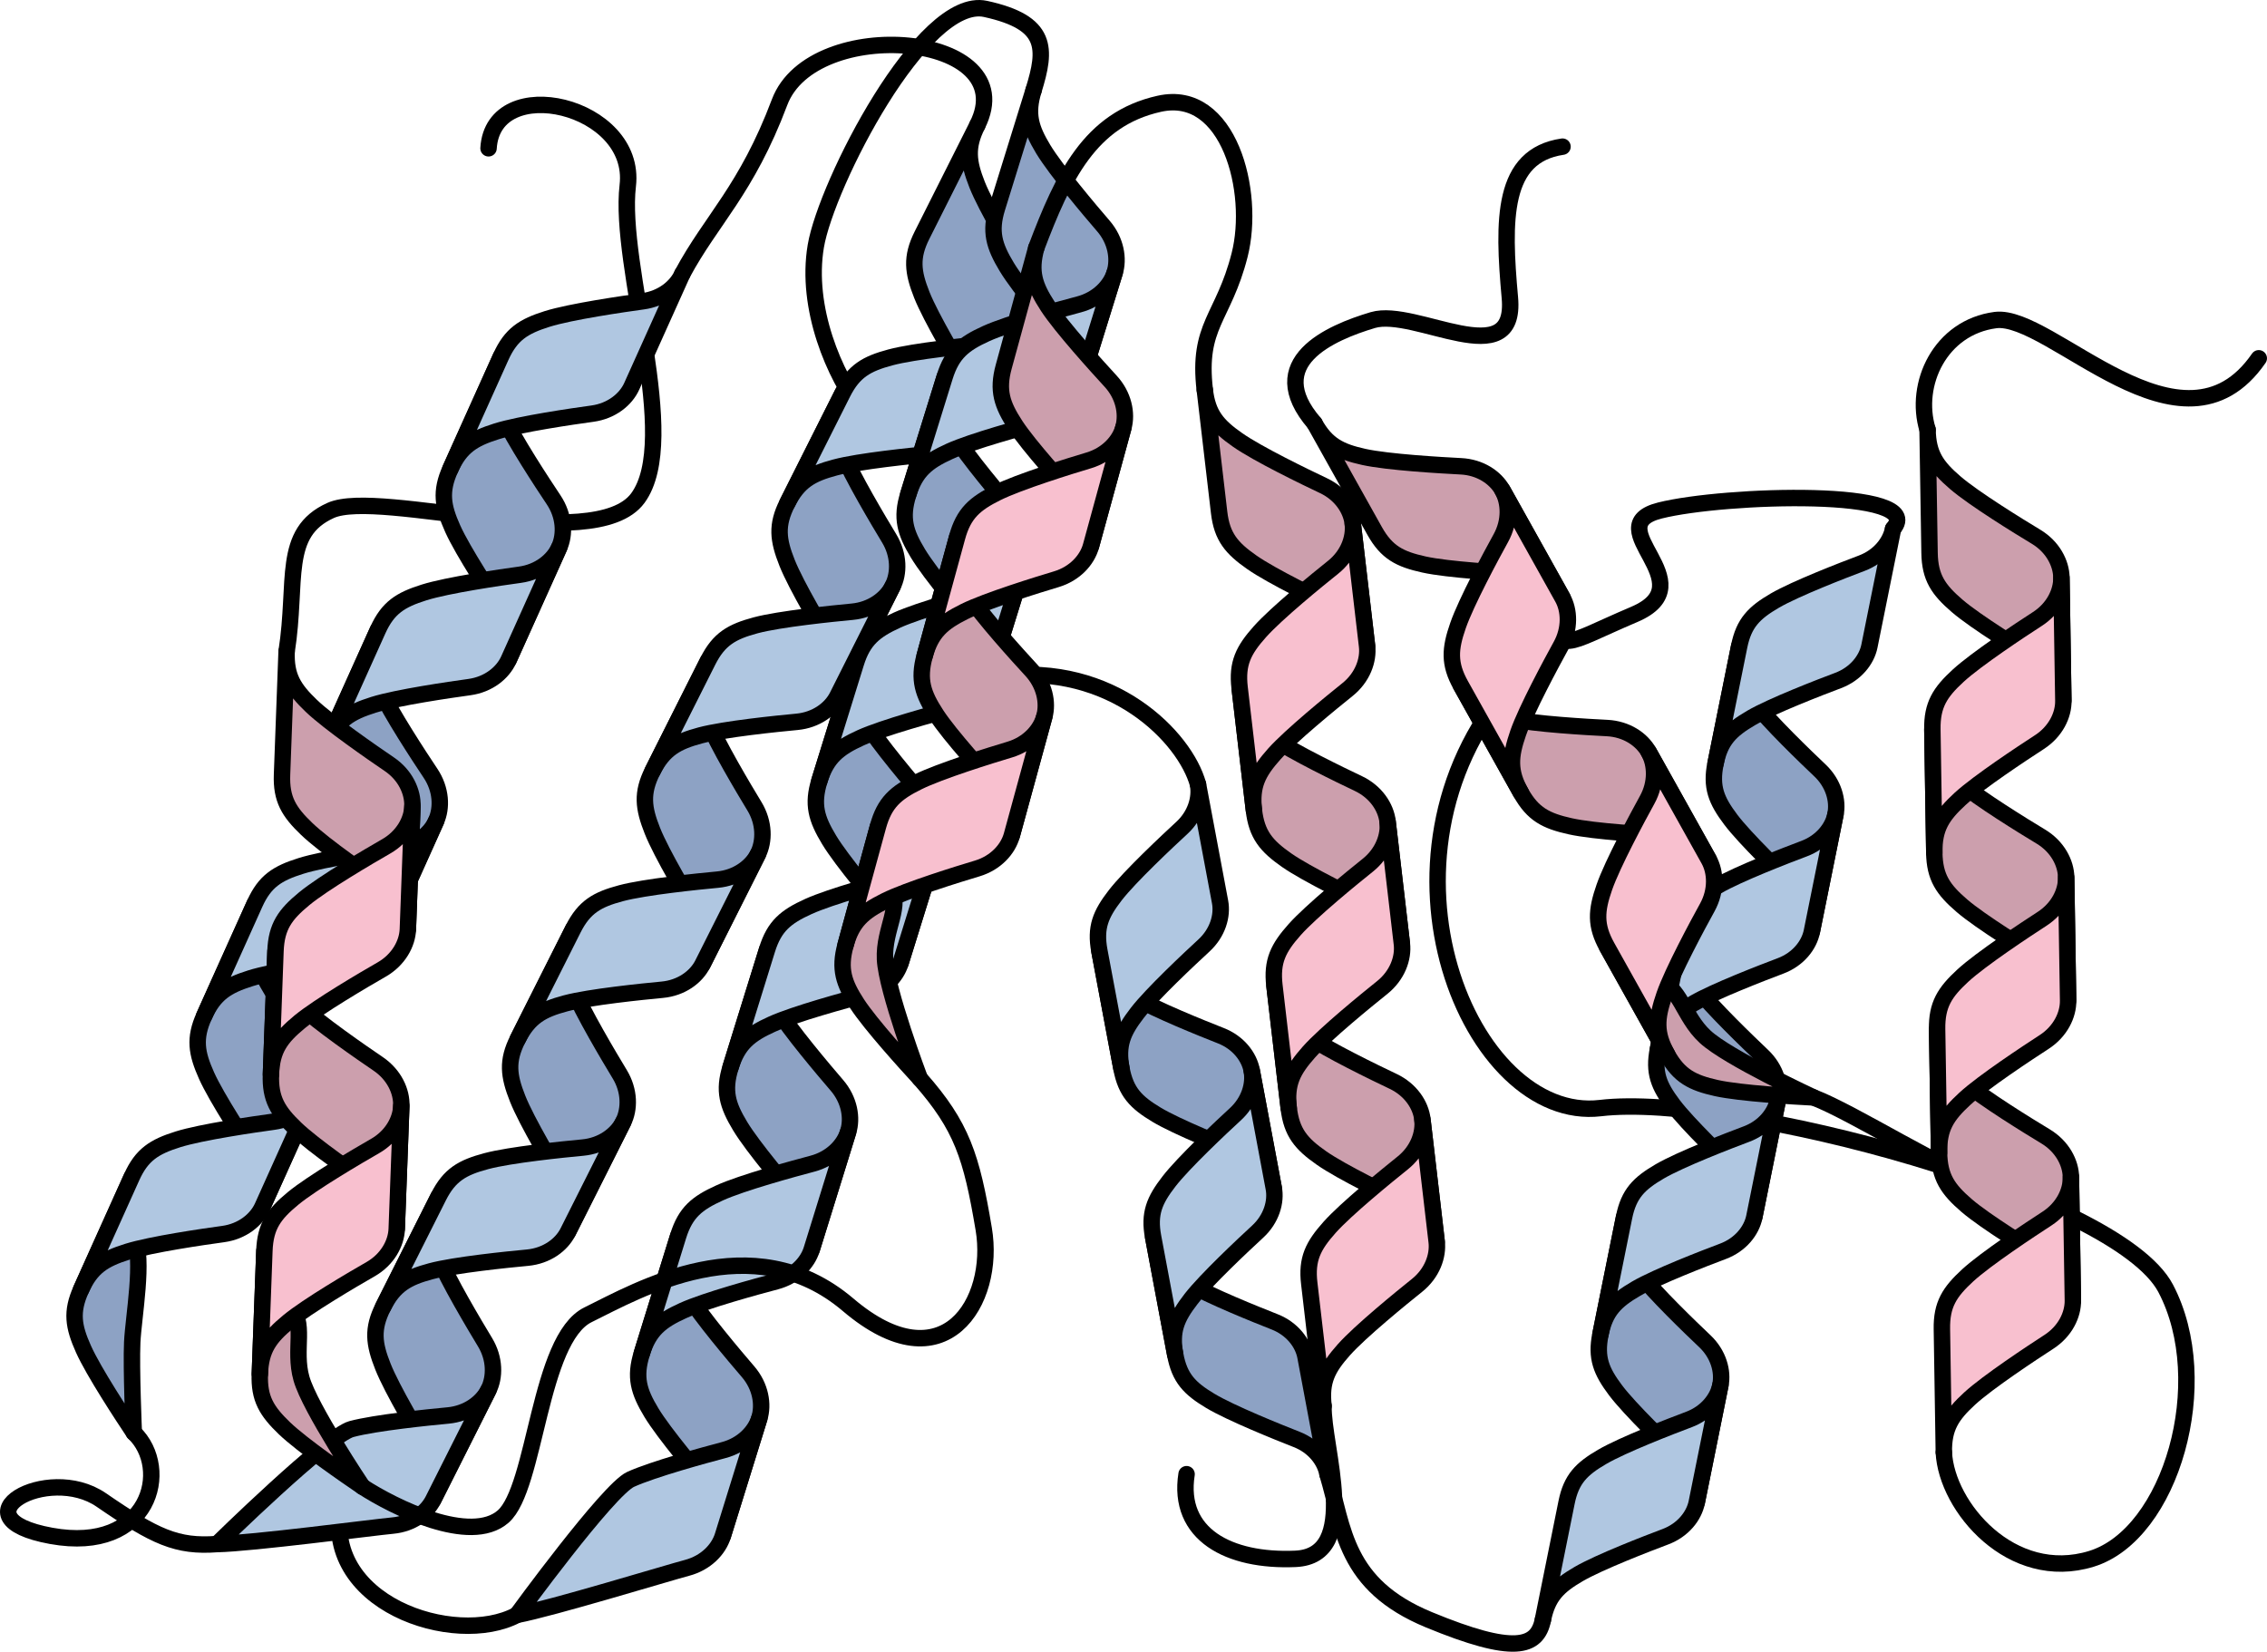
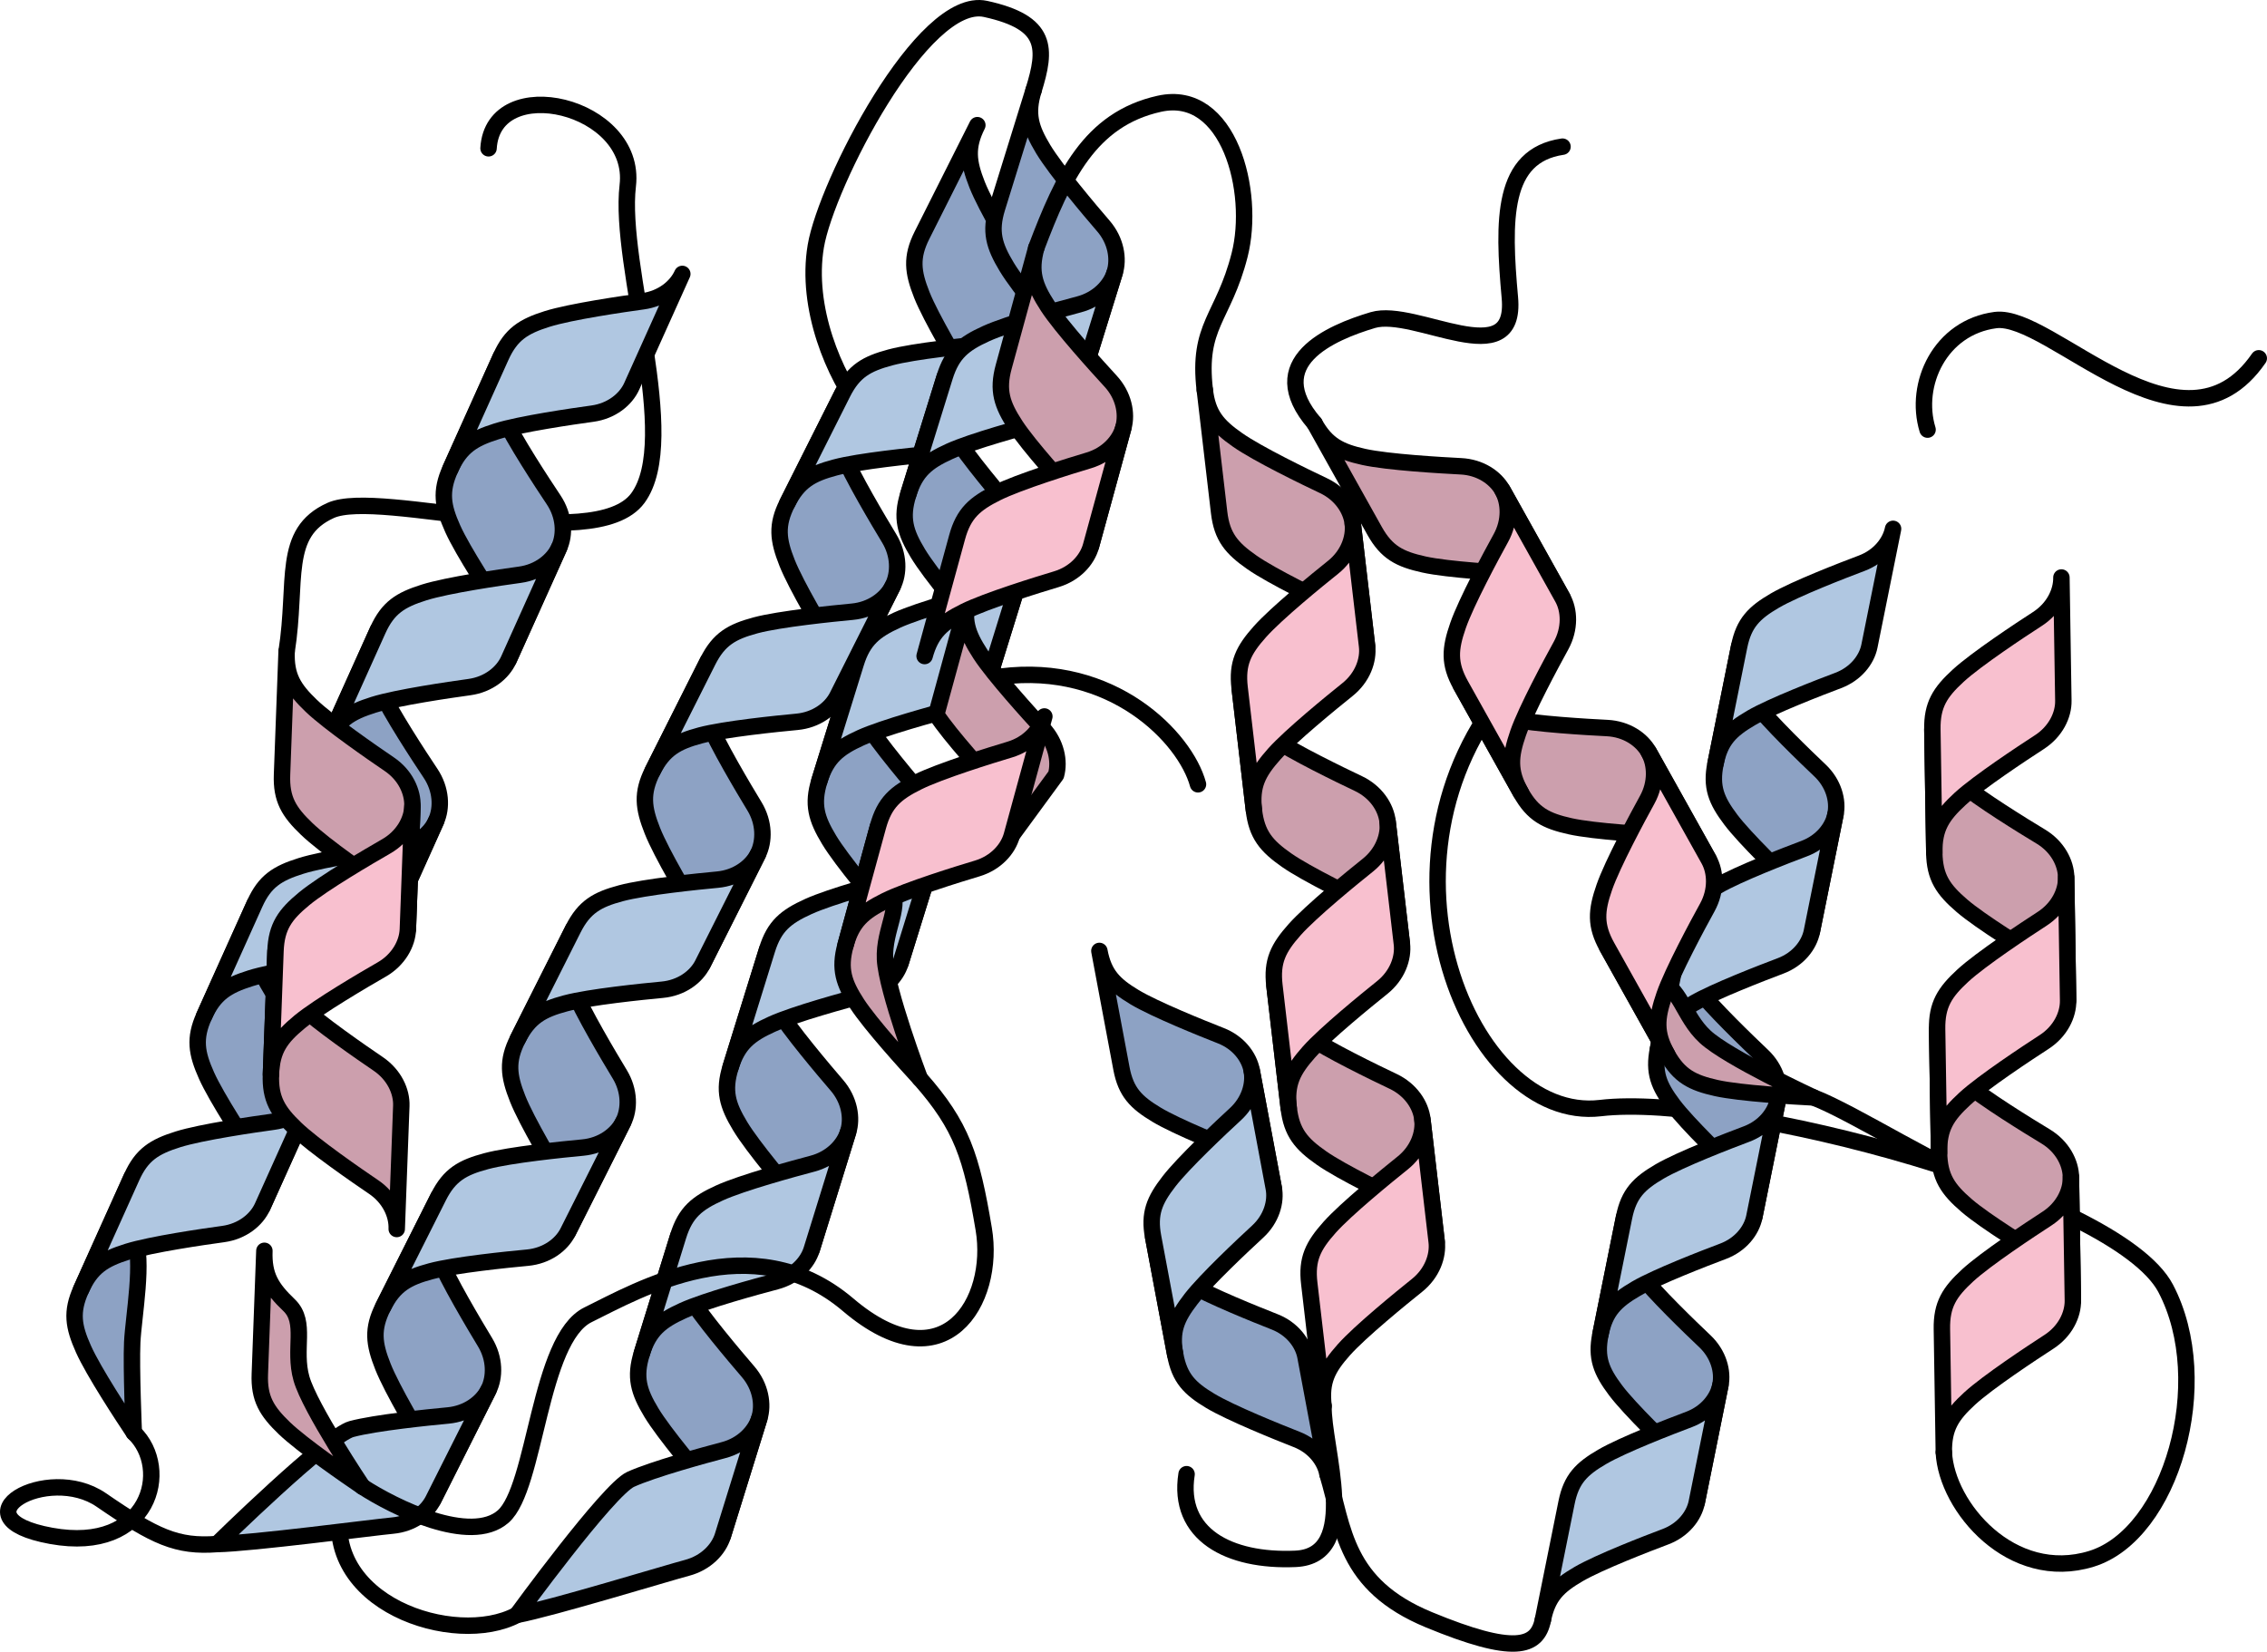
<svg xmlns="http://www.w3.org/2000/svg" version="1.1" id="Layer_1" x="0px" y="0px" width="137.949px" height="100.523px" viewBox="0 0 137.949 100.523" enable-background="new 0 0 137.949 100.523" xml:space="preserve">
  <g>
    <path fill="none" stroke="#000000" stroke-linecap="round" stroke-linejoin="round" stroke-miterlimit="10" d="M72.899,47.731   c-0.784-2.854-5.212-7.42-11.998-6.554" />
    <path fill="none" stroke="#000000" stroke-linecap="round" stroke-linejoin="round" stroke-miterlimit="10" d="M52.449,24.995   c-1.667-2.118-3.444-6.251-2.806-10.018S56.157-0.291,59.97,0.543c3.812,0.833,3.712,2.412,2.922,4.954" />
    <path fill="none" stroke="#000000" stroke-linecap="round" stroke-linejoin="round" stroke-miterlimit="10" d="M31.453,98.282   c-3.755,2.012-12.067-0.707-10.661-6.848" />
    <path fill="none" stroke="#000000" stroke-linecap="round" stroke-linejoin="round" stroke-miterlimit="10" d="M17.441,39.647   c0.674-4.271-0.324-7.224,2.675-8.581s16.069,2.843,18.701-0.757S37.618,16.218,38.2,11.297s-8.192-6.957-8.472-2.272" />
    <path fill="none" stroke="#000000" stroke-linecap="round" stroke-linejoin="round" stroke-miterlimit="10" d="M118.284,88.389   c0.165,3.32,4.124,7.972,8.978,6.479s7.521-10.762,4.521-16.46c-3-5.699-26.458-11.914-34.396-10.973   c-7.938,0.94-14.645-15.117-5.51-25.743" />
-     <path fill="none" stroke="#000000" stroke-linecap="round" stroke-linejoin="round" stroke-miterlimit="10" d="M115.195,32.184   c2.157-2.494-10.29-2.094-14.184-1.117c-3.896,0.977,2.893,4.427-1.563,6.324s-4.228,2.381-5.562-0.043" />
    <g>
      <path fill="#8DA2C4" stroke="#000000" stroke-linecap="round" stroke-linejoin="round" stroke-miterlimit="10" d="M59.152,26.064    c0.393-0.781,0.395-1.898-0.218-2.907c-0.612-1.008-2.282-3.807-2.839-5.205c-0.556-1.398-0.664-2.293,0.008-3.634l3.369-6.701    c-0.674,1.341-0.562,2.235-0.01,3.634c0.558,1.399,2.228,4.197,2.842,5.206c0.612,1.007,0.605,2.125,0.218,2.908L59.152,26.064z" />
      <path fill="#8DA2C4" stroke="#000000" stroke-linecap="round" stroke-linejoin="round" stroke-miterlimit="10" d="M50.954,42.369    c0.392-0.782,0.395-1.899-0.219-2.906c-0.612-1.009-2.283-3.809-2.839-5.206c-0.556-1.398-0.668-2.295,0.01-3.632l3.369-6.702    c-0.676,1.339-0.565,2.233-0.009,3.634c0.556,1.397,2.228,4.197,2.839,5.204c0.612,1.008,0.611,2.126,0.217,2.907L50.954,42.369z" />
      <path fill="#B0C7E1" stroke="#000000" stroke-linecap="round" stroke-linejoin="round" stroke-miterlimit="10" d="M62.522,19.365    c-0.396,0.78-1.294,1.449-2.463,1.558c-1.176,0.109-4.418,0.438-5.871,0.826c-1.458,0.389-2.237,0.834-2.913,2.174l-3.369,6.702    c0.674-1.341,1.457-1.789,2.91-2.175c1.454-0.389,4.697-0.717,5.872-0.826c1.175-0.107,2.071-0.777,2.464-1.56L62.522,19.365z" />
      <path fill="#8DA2C4" stroke="#000000" stroke-linecap="round" stroke-linejoin="round" stroke-miterlimit="10" d="M42.756,58.674    c0.394-0.781,0.395-1.899-0.219-2.907c-0.611-1.008-2.283-3.808-2.837-5.205c-0.557-1.397-0.666-2.293,0.006-3.635l3.37-6.7    c-0.675,1.341-0.563,2.235-0.01,3.634c0.557,1.4,2.228,4.197,2.841,5.205c0.612,1.007,0.608,2.126,0.218,2.909L42.756,58.674z" />
      <path fill="#B0C7E1" stroke="#000000" stroke-linecap="round" stroke-linejoin="round" stroke-miterlimit="10" d="M54.323,35.669    c-0.392,0.78-1.289,1.45-2.464,1.559c-1.174,0.11-4.416,0.438-5.871,0.825c-1.454,0.39-2.237,0.835-2.911,2.174l-3.37,6.7    c0.674-1.339,1.459-1.784,2.91-2.173c1.457-0.388,4.701-0.716,5.875-0.825c1.175-0.11,2.07-0.779,2.462-1.561L54.323,35.669z" />
      <path fill="#8DA2C4" stroke="#000000" stroke-linecap="round" stroke-linejoin="round" stroke-miterlimit="10" d="M34.557,74.98    c0.392-0.783,0.395-1.9-0.218-2.908c-0.611-1.008-2.284-3.808-2.839-5.205c-0.557-1.399-0.668-2.295,0.009-3.634l3.369-6.7    c-0.675,1.34-0.563,2.234-0.008,3.634c0.556,1.397,2.228,4.197,2.838,5.204c0.614,1.008,0.611,2.127,0.218,2.908L34.557,74.98z" />
      <path fill="#B0C7E1" stroke="#000000" stroke-linecap="round" stroke-linejoin="round" stroke-miterlimit="10" d="M46.125,51.975    c-0.394,0.78-1.292,1.449-2.462,1.558c-1.177,0.109-4.419,0.438-5.874,0.826c-1.454,0.388-2.235,0.834-2.911,2.174l-3.369,6.7    c0.675-1.339,1.457-1.786,2.911-2.173c1.454-0.388,4.697-0.716,5.872-0.826c1.174-0.108,2.068-0.777,2.464-1.56L46.125,51.975z" />
      <path fill="#8DA2C4" stroke="#000000" stroke-linecap="round" stroke-linejoin="round" stroke-miterlimit="10" d="M26.358,91.284    c0.396-0.781,0.398-1.9-0.217-2.908c-0.612-1.007-2.282-3.806-2.837-5.204c-0.557-1.4-0.667-2.293,0.007-3.634l3.368-6.7    c-0.673,1.34-0.563,2.234-0.008,3.633c0.557,1.399,2.228,4.198,2.84,5.207c0.611,1.007,0.609,2.125,0.217,2.906L26.358,91.284z" />
      <path fill="#B0C7E1" stroke="#000000" stroke-linecap="round" stroke-linejoin="round" stroke-miterlimit="10" d="M37.926,68.279    c-0.396,0.782-1.289,1.449-2.462,1.559c-1.174,0.109-4.418,0.438-5.874,0.827c-1.453,0.387-2.237,0.832-2.911,2.173l-3.368,6.7    c0.673-1.34,1.457-1.785,2.91-2.174c1.456-0.388,4.699-0.715,5.872-0.824c1.174-0.11,2.071-0.778,2.464-1.56L37.926,68.279z" />
      <path fill="#B0C7E1" stroke="#000000" stroke-linecap="round" stroke-linejoin="round" stroke-miterlimit="10" d="M29.728,84.583    c-0.393,0.781-1.289,1.45-2.463,1.56c-1.175,0.109-4.42,0.438-5.873,0.825c-1.454,0.388-8.188,7.001-8.188,7.001    c2.101-0.038,9.516-1.017,10.691-1.125c1.172-0.11,2.068-0.778,2.462-1.561L29.728,84.583z" />
    </g>
    <g>
      <path fill="#8DA2C4" stroke="#000000" stroke-linecap="round" stroke-linejoin="round" stroke-miterlimit="10" d="M65.609,23.746    c0.26-0.835,0.079-1.938-0.693-2.832c-0.77-0.894-2.876-3.38-3.654-4.668c-0.778-1.288-1.033-2.152-0.591-3.585l2.222-7.164    c-0.443,1.433-0.187,2.297,0.59,3.586c0.779,1.289,2.885,3.773,3.656,4.668c0.771,0.892,0.949,1.996,0.693,2.833L65.609,23.746z" />
      <path fill="#8DA2C4" stroke="#000000" stroke-linecap="round" stroke-linejoin="round" stroke-miterlimit="10" d="M60.204,41.177    c0.257-0.836,0.077-1.939-0.694-2.831c-0.77-0.895-2.877-3.381-3.654-4.669c-0.778-1.287-1.036-2.154-0.589-3.583l2.222-7.165    c-0.447,1.432-0.191,2.296,0.59,3.585c0.776,1.288,2.885,3.774,3.654,4.667c0.771,0.894,0.954,1.996,0.691,2.832L60.204,41.177z" />
      <path fill="#B0C7E1" stroke="#000000" stroke-linecap="round" stroke-linejoin="round" stroke-miterlimit="10" d="M67.832,16.583    c-0.261,0.835-1.037,1.642-2.174,1.941c-1.14,0.301-4.284,1.159-5.654,1.78c-1.373,0.623-2.069,1.19-2.516,2.624l-2.222,7.165    c0.444-1.433,1.144-2.004,2.513-2.624c1.37-0.623,4.516-1.48,5.657-1.781c1.142-0.299,1.915-1.107,2.173-1.943L67.832,16.583z" />
      <path fill="#8DA2C4" stroke="#000000" stroke-linecap="round" stroke-linejoin="round" stroke-miterlimit="10" d="M54.798,58.608    c0.26-0.835,0.076-1.939-0.694-2.832c-0.768-0.893-2.877-3.38-3.652-4.667c-0.778-1.287-1.034-2.152-0.593-3.586l2.223-7.163    c-0.445,1.434-0.189,2.297,0.588,3.586c0.779,1.29,2.887,3.773,3.658,4.667c0.768,0.892,0.949,1.997,0.692,2.833L54.798,58.608z" />
      <path fill="#B0C7E1" stroke="#000000" stroke-linecap="round" stroke-linejoin="round" stroke-miterlimit="10" d="M62.424,34.014    c-0.257,0.834-1.032,1.643-2.173,1.942c-1.14,0.302-4.283,1.158-5.656,1.78c-1.37,0.623-2.07,1.191-2.514,2.623l-2.223,7.163    c0.445-1.431,1.146-2,2.514-2.622c1.373-0.622,4.52-1.479,5.66-1.78c1.141-0.302,1.912-1.108,2.171-1.943L62.424,34.014z" />
      <path fill="#8DA2C4" stroke="#000000" stroke-linecap="round" stroke-linejoin="round" stroke-miterlimit="10" d="M49.392,76.04    c0.257-0.836,0.076-1.939-0.693-2.832c-0.768-0.895-2.879-3.381-3.656-4.668c-0.779-1.289-1.036-2.154-0.588-3.586l2.223-7.162    c-0.447,1.432-0.19,2.296,0.589,3.584c0.778,1.288,2.886,3.775,3.655,4.668c0.771,0.893,0.952,1.998,0.691,2.832L49.392,76.04z" />
      <path fill="#B0C7E1" stroke="#000000" stroke-linecap="round" stroke-linejoin="round" stroke-miterlimit="10" d="M57.02,51.446    c-0.259,0.834-1.035,1.642-2.172,1.941c-1.142,0.301-4.288,1.159-5.657,1.781c-1.371,0.621-2.069,1.189-2.514,2.623l-2.223,7.162    c0.446-1.432,1.144-2.002,2.514-2.621c1.372-0.623,4.516-1.479,5.657-1.781c1.14-0.299,1.913-1.107,2.173-1.943L57.02,51.446z" />
      <path fill="#8DA2C4" stroke="#000000" stroke-linecap="round" stroke-linejoin="round" stroke-miterlimit="10" d="M43.985,93.469    c0.261-0.836,0.08-1.939-0.692-2.832c-0.77-0.893-2.876-3.38-3.654-4.668c-0.778-1.289-1.034-2.152-0.589-3.586l2.22-7.162    c-0.443,1.433-0.189,2.297,0.59,3.585s2.887,3.774,3.657,4.669c0.769,0.893,0.95,1.996,0.691,2.832L43.985,93.469z" />
      <path fill="#B0C7E1" stroke="#000000" stroke-linecap="round" stroke-linejoin="round" stroke-miterlimit="10" d="M51.613,68.875    c-0.262,0.838-1.033,1.642-2.172,1.943c-1.139,0.301-4.285,1.158-5.657,1.781c-1.37,0.62-2.071,1.188-2.515,2.621l-2.22,7.162    c0.443-1.432,1.144-2,2.511-2.621c1.374-0.623,4.52-1.479,5.657-1.779c1.141-0.301,1.917-1.107,2.175-1.943L51.613,68.875z" />
      <path fill="#B0C7E1" stroke="#000000" stroke-linecap="round" stroke-linejoin="round" stroke-miterlimit="10" d="M46.208,86.307    c-0.259,0.834-1.033,1.643-2.172,1.942c-1.142,0.302-4.288,1.159-5.658,1.78c-1.371,0.621-6.925,8.252-6.925,8.252    c2.065-0.384,9.22-2.567,10.361-2.867c1.137-0.303,1.912-1.109,2.171-1.945L46.208,86.307z" />
    </g>
    <g>
      <path fill="#8DA2C4" stroke="#000000" stroke-linecap="round" stroke-linejoin="round" stroke-miterlimit="10" d="M30.952,40.153    c0.359-0.798,0.313-1.915-0.343-2.896c-0.654-0.981-2.443-3.705-3.06-5.078c-0.615-1.373-0.764-2.263-0.148-3.631l3.078-6.84    c-0.616,1.369-0.466,2.257,0.147,3.631c0.615,1.374,2.406,4.098,3.062,5.079c0.655,0.98,0.7,2.098,0.341,2.896L30.952,40.153z" />
      <path fill="#B0C7E1" stroke="#000000" stroke-linecap="round" stroke-linejoin="round" stroke-miterlimit="10" d="M41.519,16.67    c-0.359,0.798-1.226,1.505-2.394,1.664c-1.169,0.16-4.396,0.627-5.832,1.077c-1.436,0.451-2.198,0.93-2.814,2.297l-3.078,6.84    c0.615-1.368,1.38-1.847,2.814-2.297c1.438-0.45,4.663-0.918,5.831-1.077c1.17-0.16,2.036-0.867,2.395-1.664L41.519,16.67z" />
      <path fill="#8DA2C4" stroke="#000000" stroke-linecap="round" stroke-linejoin="round" stroke-miterlimit="10" d="M23.462,56.795    c0.358-0.799,0.313-1.915-0.343-2.896c-0.654-0.98-2.444-3.705-3.06-5.079c-0.616-1.374-0.766-2.263-0.147-3.631l3.077-6.839    c-0.616,1.368-0.468,2.256,0.147,3.631c0.616,1.373,2.405,4.097,3.061,5.078c0.656,0.98,0.701,2.098,0.343,2.896L23.462,56.795z" />
      <path fill="#B0C7E1" stroke="#000000" stroke-linecap="round" stroke-linejoin="round" stroke-miterlimit="10" d="M34.029,33.313    c-0.358,0.797-1.225,1.505-2.393,1.664c-1.169,0.159-4.395,0.627-5.831,1.078c-1.436,0.45-2.199,0.928-2.815,2.296l-3.077,6.839    c0.615-1.367,1.379-1.846,2.814-2.296c1.437-0.45,4.662-0.917,5.832-1.078c1.167-0.159,2.033-0.866,2.393-1.664L34.029,33.313z" />
      <path fill="#8DA2C4" stroke="#000000" stroke-linecap="round" stroke-linejoin="round" stroke-miterlimit="10" d="M15.973,73.437    c0.359-0.797,0.314-1.915-0.342-2.896c-0.655-0.979-2.445-3.704-3.061-5.078c-0.615-1.373-0.764-2.263-0.148-3.63l3.078-6.84    c-0.615,1.368-0.467,2.257,0.148,3.631c0.614,1.374,2.405,4.098,3.061,5.078c0.653,0.98,0.7,2.098,0.342,2.896L15.973,73.437z" />
      <path fill="#B0C7E1" stroke="#000000" stroke-linecap="round" stroke-linejoin="round" stroke-miterlimit="10" d="M26.541,49.956    c-0.359,0.798-1.226,1.503-2.395,1.664c-1.167,0.159-4.394,0.627-5.831,1.078c-1.435,0.449-2.199,0.928-2.814,2.296l-3.078,6.84    c0.616-1.368,1.38-1.847,2.815-2.298c1.437-0.449,4.663-0.917,5.831-1.076c1.168-0.16,2.035-0.866,2.394-1.664L26.541,49.956z" />
      <path fill="#8DA2C4" stroke="#000000" stroke-linecap="round" stroke-linejoin="round" stroke-miterlimit="10" d="M8.142,87.185    c-0.655-0.981-2.445-3.704-3.061-5.078s-0.765-2.263-0.147-3.631l3.079-6.84c-0.618,1.368-0.471,2.257,0.146,3.631    c0.615,1.374-0.039,4.854-0.113,6.422C7.974,83.256,8.142,87.185,8.142,87.185z" />
      <path fill="#B0C7E1" stroke="#000000" stroke-linecap="round" stroke-linejoin="round" stroke-miterlimit="10" d="M19.051,66.598    c-0.359,0.799-1.226,1.505-2.394,1.664c-1.169,0.16-4.395,0.627-5.832,1.077c-1.436,0.45-2.199,0.93-2.812,2.297l-3.079,6.84    c0.615-1.368,1.378-1.847,2.814-2.297c1.438-0.45,4.661-0.918,5.831-1.077c1.168-0.16,2.033-0.867,2.394-1.665L19.051,66.598z" />
    </g>
    <g>
      <path fill="#CC9FAD" stroke="#000000" stroke-linecap="round" stroke-linejoin="round" stroke-miterlimit="10" d="M24.819,56.557    c0.031-0.874-0.43-1.892-1.407-2.553c-0.975-0.662-3.659-2.513-4.746-3.555c-1.088-1.04-1.56-1.808-1.504-3.309l0.279-7.494    c-0.058,1.5,0.415,2.267,1.502,3.309c1.088,1.04,3.771,2.891,4.747,3.554c0.977,0.661,1.437,1.679,1.407,2.554L24.819,56.557z" />
      <path fill="#CC9FAD" stroke="#000000" stroke-linecap="round" stroke-linejoin="round" stroke-miterlimit="10" d="M24.141,74.794    c0.034-0.873-0.429-1.893-1.405-2.554c-0.976-0.661-3.661-2.512-4.746-3.554c-1.086-1.04-1.561-1.809-1.503-3.307l0.276-7.496    c-0.054,1.5,0.418,2.268,1.505,3.309s3.771,2.892,4.745,3.553c0.976,0.663,1.439,1.68,1.407,2.555L24.141,74.794z" />
      <path fill="#F8C0CF" stroke="#000000" stroke-linecap="round" stroke-linejoin="round" stroke-miterlimit="10" d="M25.097,49.063    c-0.032,0.874-0.569,1.854-1.592,2.442c-1.022,0.586-3.836,2.234-4.997,3.193c-1.161,0.956-1.689,1.688-1.745,3.186l-0.276,7.496    c0.055-1.5,0.583-2.23,1.743-3.188c1.161-0.957,3.976-2.605,4.998-3.191c1.021-0.588,1.558-1.569,1.591-2.443L25.097,49.063z" />
      <path fill="#CC9FAD" stroke="#000000" stroke-linecap="round" stroke-linejoin="round" stroke-miterlimit="10" d="M22.06,90.479    c0,0-3.203-4.778-3.715-6.581c-0.512-1.802,0.334-3.426-0.753-4.468c-1.089-1.041-1.56-1.809-1.504-3.309l-0.277,7.496    c-0.058,1.499,0.416,2.266,1.501,3.308C18.401,87.966,21.084,89.817,22.06,90.479z" />
-       <path fill="#F8C0CF" stroke="#000000" stroke-linecap="round" stroke-linejoin="round" stroke-miterlimit="10" d="M24.42,67.3    c-0.032,0.874-0.568,1.854-1.592,2.442c-1.022,0.587-3.835,2.235-4.996,3.192c-1.162,0.957-1.688,1.688-1.744,3.187l-0.277,7.496    c0.056-1.499,0.581-2.23,1.743-3.188c1.162-0.958,3.974-2.605,5-3.192c1.02-0.588,1.555-1.568,1.587-2.443L24.42,67.3z" />
    </g>
    <g>
      <path fill="#CC9FAD" stroke="#000000" stroke-linecap="round" stroke-linejoin="round" stroke-miterlimit="10" d="M66.387,33.232    c0.229-0.844,0.013-1.939-0.788-2.806c-0.799-0.867-2.99-3.281-3.812-4.543c-0.821-1.261-1.106-2.116-0.71-3.564l1.98-7.233    c-0.398,1.447-0.113,2.302,0.707,3.564c0.822,1.26,3.014,3.674,3.812,4.542c0.801,0.866,1.018,1.962,0.789,2.807L66.387,33.232z" />
-       <path fill="#CC9FAD" stroke="#000000" stroke-linecap="round" stroke-linejoin="round" stroke-miterlimit="10" d="M61.571,50.835    c0.233-0.842,0.015-1.94-0.786-2.807c-0.799-0.866-2.992-3.28-3.812-4.542c-0.82-1.26-1.106-2.116-0.71-3.562l1.979-7.235    c-0.395,1.448-0.11,2.303,0.711,3.564c0.82,1.261,3.012,3.675,3.811,4.541c0.799,0.868,1.019,1.963,0.787,2.808L61.571,50.835z" />
+       <path fill="#CC9FAD" stroke="#000000" stroke-linecap="round" stroke-linejoin="round" stroke-miterlimit="10" d="M61.571,50.835    c0.233-0.842,0.015-1.94-0.786-2.807c-0.799-0.866-2.992-3.28-3.812-4.542l1.979-7.235    c-0.395,1.448-0.11,2.303,0.711,3.564c0.82,1.261,3.012,3.675,3.811,4.541c0.799,0.868,1.019,1.963,0.787,2.808L61.571,50.835z" />
      <path fill="#F8C0CF" stroke="#000000" stroke-linecap="round" stroke-linejoin="round" stroke-miterlimit="10" d="M68.367,25.999    c-0.23,0.844-0.978,1.675-2.107,2.016c-1.129,0.337-4.244,1.301-5.594,1.97c-1.348,0.667-2.029,1.258-2.424,2.705l-1.979,7.235    c0.395-1.448,1.076-2.039,2.424-2.708c1.35-0.667,4.465-1.63,5.594-1.968c1.129-0.339,1.875-1.173,2.106-2.017L68.367,25.999z" />
      <path fill="#CC9FAD" stroke="#000000" stroke-linecap="round" stroke-linejoin="round" stroke-miterlimit="10" d="M55.97,65.632    c0,0-2.029-5.382-2.117-7.254c-0.088-1.871,1.105-3.26,0.285-4.522c-0.824-1.262-1.106-2.116-0.711-3.564l-1.979,7.236    c-0.397,1.446-0.111,2.301,0.708,3.562C52.98,62.352,55.171,64.766,55.97,65.632z" />
      <path fill="#F8C0CF" stroke="#000000" stroke-linecap="round" stroke-linejoin="round" stroke-miterlimit="10" d="M63.55,43.602    c-0.23,0.844-0.976,1.676-2.105,2.015c-1.13,0.338-4.244,1.302-5.593,1.97c-1.351,0.667-2.028,1.259-2.425,2.705l-1.979,7.236    c0.396-1.447,1.075-2.039,2.424-2.707c1.35-0.668,4.463-1.631,5.596-1.969c1.127-0.34,1.872-1.172,2.103-2.017L63.55,43.602z" />
    </g>
    <g>
      <path fill="#8DA2C4" stroke="#000000" stroke-linecap="round" stroke-linejoin="round" stroke-miterlimit="10" d="M110.252,56.692    c0.169-0.834-0.113-1.881-0.946-2.668c-0.832-0.787-3.113-2.98-3.991-4.148c-0.879-1.167-1.212-1.978-0.925-3.405l1.439-7.138    c-0.287,1.428,0.047,2.237,0.924,3.405c0.879,1.168,3.16,3.36,3.992,4.148c0.831,0.786,1.115,1.834,0.947,2.667L110.252,56.692z" />
      <path fill="#B0C7E1" stroke="#000000" stroke-linecap="round" stroke-linejoin="round" stroke-miterlimit="10" d="M115.195,32.184    c-0.168,0.833-0.836,1.689-1.907,2.092c-1.071,0.403-4.024,1.541-5.289,2.277c-1.261,0.736-1.88,1.354-2.169,2.781l-1.439,7.138    c0.289-1.428,0.909-2.045,2.17-2.781c1.265-0.736,4.217-1.874,5.289-2.277c1.071-0.403,1.739-1.259,1.906-2.091L115.195,32.184z" />
      <path fill="#8DA2C4" stroke="#000000" stroke-linecap="round" stroke-linejoin="round" stroke-miterlimit="10" d="M106.752,74.059    c0.167-0.833-0.116-1.879-0.948-2.666s-3.113-2.98-3.992-4.148c-0.88-1.167-1.212-1.977-0.923-3.405l1.44-7.138    c-0.291,1.428,0.041,2.238,0.922,3.406c0.879,1.166,3.162,3.359,3.992,4.146c0.832,0.787,1.115,1.834,0.948,2.668L106.752,74.059z    " />
      <path fill="#B0C7E1" stroke="#000000" stroke-linecap="round" stroke-linejoin="round" stroke-miterlimit="10" d="M111.693,49.554    c-0.168,0.832-0.836,1.688-1.906,2.09c-1.074,0.403-4.025,1.541-5.287,2.277c-1.264,0.735-1.883,1.353-2.17,2.78l-1.44,7.138    c0.29-1.427,0.907-2.045,2.169-2.78c1.264-0.735,4.217-1.873,5.289-2.277c1.07-0.402,1.738-1.258,1.905-2.09L111.693,49.554z" />
      <path fill="#8DA2C4" stroke="#000000" stroke-linecap="round" stroke-linejoin="round" stroke-miterlimit="10" d="M103.25,91.428    c0.17-0.832-0.115-1.881-0.947-2.668c-0.831-0.785-3.113-2.979-3.992-4.146c-0.877-1.168-1.211-1.979-0.924-3.404l1.439-7.139    c-0.285,1.428,0.046,2.237,0.924,3.404c0.879,1.168,3.16,3.361,3.992,4.148c0.83,0.787,1.115,1.834,0.948,2.666L103.25,91.428z" />
      <path fill="#B0C7E1" stroke="#000000" stroke-linecap="round" stroke-linejoin="round" stroke-miterlimit="10" d="M108.192,66.922    c-0.169,0.832-0.837,1.687-1.908,2.091c-1.071,0.402-4.024,1.54-5.288,2.276c-1.261,0.736-1.881,1.354-2.17,2.781l-1.439,7.139    c0.289-1.43,0.908-2.046,2.171-2.782c1.263-0.735,4.216-1.874,5.288-2.276c1.071-0.403,1.739-1.258,1.907-2.092L108.192,66.922z" />
      <path fill="#B0C7E1" stroke="#000000" stroke-linecap="round" stroke-linejoin="round" stroke-miterlimit="10" d="M104.69,84.29    c-0.169,0.834-0.837,1.689-1.907,2.092c-1.072,0.403-4.024,1.541-5.287,2.277c-1.264,0.734-1.883,1.354-2.17,2.781l-1.439,7.137    c0.288-1.427,0.906-2.045,2.17-2.781c1.264-0.735,4.216-1.873,5.287-2.275c1.07-0.404,1.739-1.26,1.906-2.092L104.69,84.29z" />
    </g>
    <path fill="none" stroke="#000000" stroke-linecap="round" stroke-linejoin="round" stroke-miterlimit="10" d="M110.353,66.788   c2.429,0.922,8.214,4.615,9.821,4.852" />
    <g>
      <path fill="#8DA2C4" stroke="#000000" stroke-linecap="round" stroke-linejoin="round" stroke-miterlimit="10" d="M77.509,72.303    c-0.155-0.836-0.81-1.701-1.877-2.118s-4.004-1.595-5.255-2.347c-1.254-0.752-1.866-1.379-2.136-2.811l-1.343-7.156    c0.27,1.432,0.883,2.057,2.134,2.81c1.253,0.753,4.19,1.93,5.257,2.349c1.064,0.416,1.722,1.281,1.879,2.117L77.509,72.303z" />
-       <path fill="#B0C7E1" stroke="#000000" stroke-linecap="round" stroke-linejoin="round" stroke-miterlimit="10" d="M72.899,47.731    c0.156,0.836-0.143,1.879-0.983,2.654c-0.842,0.776-3.152,2.938-4.049,4.095c-0.894,1.155-1.234,1.96-0.968,3.392l1.343,7.156    c-0.268-1.432,0.076-2.236,0.969-3.392c0.896-1.157,3.206-3.318,4.049-4.095c0.842-0.775,1.14-1.819,0.982-2.653L72.899,47.731z" />
      <path fill="#8DA2C4" stroke="#000000" stroke-linecap="round" stroke-linejoin="round" stroke-miterlimit="10" d="M80.779,89.715    c-0.156-0.834-0.812-1.699-1.879-2.115c-1.065-0.418-4.004-1.596-5.256-2.349c-1.253-0.751-1.865-1.378-2.131-2.81l-1.343-7.156    c0.266,1.432,0.876,2.058,2.131,2.811c1.253,0.751,4.191,1.928,5.256,2.347c1.066,0.417,1.722,1.282,1.881,2.116L80.779,89.715z" />
      <path fill="#B0C7E1" stroke="#000000" stroke-linecap="round" stroke-linejoin="round" stroke-miterlimit="10" d="M76.168,65.147    c0.155,0.833-0.144,1.877-0.984,2.652c-0.844,0.777-3.152,2.938-4.046,4.094c-0.896,1.156-1.238,1.961-0.968,3.393l1.343,7.156    c-0.269-1.432,0.073-2.236,0.966-3.392c0.896-1.155,3.206-3.318,4.049-4.095c0.842-0.774,1.14-1.818,0.981-2.652L76.168,65.147z" />
    </g>
    <g>
      <path fill="#CC9FAD" stroke="#000000" stroke-linecap="round" stroke-linejoin="round" stroke-miterlimit="10" d="M83.187,39.316    c-0.102-0.87-0.714-1.804-1.779-2.31s-4-1.924-5.233-2.786c-1.233-0.861-1.818-1.55-1.991-3.039l-0.871-7.45    c0.174,1.491,0.759,2.177,1.992,3.039c1.231,0.864,4.167,2.283,5.232,2.787c1.066,0.505,1.679,1.441,1.78,2.31L83.187,39.316z" />
      <path fill="#CC9FAD" stroke="#000000" stroke-linecap="round" stroke-linejoin="round" stroke-miterlimit="10" d="M85.306,57.442    c-0.103-0.869-0.714-1.803-1.782-2.307c-1.062-0.506-3.999-1.926-5.231-2.787c-1.233-0.863-1.818-1.55-1.992-3.041l-0.869-7.449    c0.173,1.49,0.757,2.178,1.989,3.041c1.234,0.861,4.169,2.279,5.235,2.785c1.065,0.505,1.678,1.439,1.78,2.31L85.306,57.442z" />
      <path fill="#F8C0CF" stroke="#000000" stroke-linecap="round" stroke-linejoin="round" stroke-miterlimit="10" d="M82.317,31.867    c0.101,0.87-0.278,1.921-1.199,2.657c-0.922,0.736-3.448,2.794-4.45,3.919c-1.001,1.122-1.41,1.926-1.236,3.415l0.869,7.449    c-0.172-1.488,0.236-2.292,1.236-3.416c1.004-1.123,3.531-3.182,4.452-3.92c0.92-0.735,1.301-1.785,1.198-2.655L82.317,31.867z" />
      <path fill="#CC9FAD" stroke="#000000" stroke-linecap="round" stroke-linejoin="round" stroke-miterlimit="10" d="M87.423,75.569    c-0.1-0.869-0.713-1.805-1.779-2.309c-1.064-0.506-4-1.924-5.232-2.787c-1.234-0.861-1.816-1.549-1.992-3.037l-0.87-7.451    c0.173,1.49,0.759,2.176,1.991,3.039c1.233,0.863,4.169,2.281,5.234,2.787s1.679,1.439,1.779,2.309L87.423,75.569z" />
      <path fill="#F8C0CF" stroke="#000000" stroke-linecap="round" stroke-linejoin="round" stroke-miterlimit="10" d="M84.436,49.994    c0.101,0.869-0.28,1.918-1.2,2.657c-0.92,0.734-3.448,2.795-4.45,3.918c-1,1.123-1.411,1.926-1.236,3.416l0.87,7.451    c-0.174-1.492,0.237-2.293,1.236-3.418c1.002-1.123,3.531-3.182,4.451-3.918s1.301-1.787,1.199-2.658L84.436,49.994z" />
      <path fill="#F8C0CF" stroke="#000000" stroke-linecap="round" stroke-linejoin="round" stroke-miterlimit="10" d="M86.554,68.12    c0.102,0.871-0.279,1.92-1.2,2.656c-0.921,0.738-3.448,2.795-4.45,3.92c-1.001,1.123-1.41,1.926-1.234,3.416l0.869,7.449    c-0.174-1.49,0.236-2.293,1.236-3.416c1.002-1.125,3.53-3.182,4.453-3.92c0.918-0.736,1.297-1.787,1.195-2.656L86.554,68.12z" />
    </g>
    <g>
-       <path fill="#CC9FAD" stroke="#000000" stroke-linecap="round" stroke-linejoin="round" stroke-miterlimit="10" d="M125.557,42.644    c-0.013-0.876-0.529-1.866-1.539-2.477c-1.009-0.61-3.786-2.315-4.927-3.297c-1.141-0.98-1.653-1.725-1.676-3.224l-0.121-7.5    c0.024,1.501,0.537,2.242,1.679,3.224c1.138,0.983,3.916,2.689,4.927,3.298c1.01,0.609,1.524,1.603,1.539,2.477L125.557,42.644z" />
      <path fill="#CC9FAD" stroke="#000000" stroke-linecap="round" stroke-linejoin="round" stroke-miterlimit="10" d="M125.847,60.891    c-0.014-0.875-0.528-1.867-1.542-2.475c-1.006-0.611-3.784-2.316-4.925-3.299c-1.141-0.98-1.653-1.725-1.677-3.225l-0.118-7.499    c0.022,1.5,0.534,2.242,1.676,3.226c1.14,0.98,3.918,2.686,4.929,3.296c1.009,0.609,1.524,1.6,1.538,2.477L125.847,60.891z" />
      <path fill="#F8C0CF" stroke="#000000" stroke-linecap="round" stroke-linejoin="round" stroke-miterlimit="10" d="M125.439,35.145    c0.013,0.876-0.469,1.883-1.46,2.523c-0.991,0.64-3.711,2.434-4.821,3.453c-1.107,1.016-1.596,1.774-1.572,3.273l0.118,7.499    c-0.021-1.498,0.464-2.256,1.572-3.275c1.111-1.017,3.833-2.812,4.822-3.453c0.989-0.64,1.475-1.646,1.459-2.521L125.439,35.145z" />
      <path fill="#CC9FAD" stroke="#000000" stroke-linecap="round" stroke-linejoin="round" stroke-miterlimit="10" d="M126.136,79.137    c-0.012-0.873-0.527-1.865-1.538-2.475c-1.009-0.609-3.788-2.314-4.928-3.297c-1.142-0.982-1.652-1.725-1.677-3.223l-0.119-7.5    c0.021,1.5,0.537,2.24,1.677,3.223c1.141,0.982,3.919,2.688,4.929,3.297c1.009,0.611,1.525,1.602,1.538,2.477L126.136,79.137z" />
      <path fill="#F8C0CF" stroke="#000000" stroke-linecap="round" stroke-linejoin="round" stroke-miterlimit="10" d="M125.728,53.393    c0.014,0.875-0.471,1.881-1.46,2.521s-3.711,2.436-4.82,3.453c-1.107,1.018-1.598,1.775-1.573,3.275l0.119,7.5    c-0.023-1.502,0.465-2.258,1.572-3.275c1.109-1.02,3.833-2.812,4.821-3.453c0.99-0.641,1.474-1.648,1.46-2.523L125.728,53.393z" />
      <path fill="#F8C0CF" stroke="#000000" stroke-linecap="round" stroke-linejoin="round" stroke-miterlimit="10" d="M126.018,71.639    c0.014,0.877-0.472,1.883-1.46,2.523c-0.99,0.643-3.711,2.434-4.821,3.453c-1.108,1.018-1.596,1.775-1.571,3.273l0.118,7.5    c-0.022-1.5,0.465-2.258,1.572-3.275c1.109-1.018,3.832-2.811,4.823-3.453c0.988-0.641,1.472-1.646,1.457-2.523L126.018,71.639z" />
    </g>
    <g>
      <path fill="#CC9FAD" stroke="#000000" stroke-linecap="round" stroke-linejoin="round" stroke-miterlimit="10" d="M95.08,36.373    c-0.427-0.763-1.35-1.393-2.527-1.449c-1.178-0.06-4.433-0.245-5.902-0.57c-1.471-0.323-2.272-0.733-3.004-2.045l-3.658-6.547    c0.732,1.312,1.534,1.721,3.003,2.046c1.471,0.323,4.726,0.509,5.903,0.569c1.178,0.057,2.1,0.687,2.529,1.45L95.08,36.373z" />
      <path fill="#CC9FAD" stroke="#000000" stroke-linecap="round" stroke-linejoin="round" stroke-miterlimit="10" d="M103.98,52.305    c-0.424-0.763-1.349-1.394-2.527-1.451c-1.178-0.058-4.434-0.243-5.901-0.569c-1.468-0.324-2.272-0.734-3.003-2.043l-3.66-6.548    c0.734,1.31,1.535,1.721,3.006,2.045c1.469,0.325,4.725,0.51,5.9,0.568c1.178,0.06,2.102,0.688,2.529,1.452L103.98,52.305z" />
      <path fill="#F8C0CF" stroke="#000000" stroke-linecap="round" stroke-linejoin="round" stroke-miterlimit="10" d="M91.423,29.826    c0.427,0.763,0.477,1.879-0.09,2.914c-0.57,1.032-2.116,3.903-2.61,5.326c-0.495,1.42-0.566,2.319,0.165,3.628l3.66,6.548    c-0.732-1.31-0.661-2.209-0.168-3.63c0.494-1.421,2.043-4.292,2.611-5.324c0.566-1.033,0.516-2.15,0.088-2.914L91.423,29.826z" />
      <path fill="#CC9FAD" stroke="#000000" stroke-linecap="round" stroke-linejoin="round" stroke-miterlimit="10" d="M110.353,66.788    c0,0-5.219-2.418-6.592-3.693c-1.375-1.272-1.496-3.1-2.967-3.425c-1.471-0.323-2.271-0.734-3.004-2.045l3.659,6.548    c0.729,1.311,1.533,1.72,3.001,2.046C105.921,66.542,109.177,66.728,110.353,66.788z" />
      <path fill="#F8C0CF" stroke="#000000" stroke-linecap="round" stroke-linejoin="round" stroke-miterlimit="10" d="M100.324,45.758    c0.427,0.763,0.479,1.88-0.09,2.914c-0.569,1.033-2.115,3.903-2.609,5.324c-0.496,1.421-0.564,2.319,0.166,3.629l3.659,6.548    c-0.731-1.309-0.662-2.207-0.167-3.629c0.494-1.422,2.04-4.291,2.611-5.325c0.566-1.032,0.514-2.148,0.086-2.913L100.324,45.758z" />
    </g>
    <path fill="none" stroke="#000000" stroke-linecap="round" stroke-linejoin="round" stroke-miterlimit="10" d="M63.058,15.085   c1.634-4.306,3.253-7.83,7.488-8.77s5.867,5.355,4.885,9.208s-2.579,4.267-2.119,8.208" />
    <path fill="none" stroke="#000000" stroke-linecap="round" stroke-linejoin="round" stroke-miterlimit="10" d="M79.988,25.76   c-3.206-3.717,0.966-5.51,3.547-6.28s8.77,3.384,8.342-1.36s-0.498-8.646,3.203-9.195" />
    <path fill="none" stroke="#000000" stroke-linecap="round" stroke-linejoin="round" stroke-miterlimit="10" d="M117.294,26.146   c-0.846-2.77,0.776-6.229,4.132-6.667s11.355,9.089,16.022,2.326" />
    <path fill="none" stroke="#000000" stroke-linecap="round" stroke-linejoin="round" stroke-miterlimit="10" d="M80.779,89.715   c1.003,3.328,1.011,6.729,6.174,8.861s6.589,1.71,6.934,0" />
    <path fill="none" stroke="#000000" stroke-linecap="round" stroke-linejoin="round" stroke-miterlimit="10" d="M8.142,87.185   c2.307,2.191,0.973,7.377-5.027,6.284s-0.242-4.445,3.046-2.186s4.609,2.867,7.044,2.686" />
    <path fill="none" stroke="#000000" stroke-linecap="round" stroke-linejoin="round" stroke-miterlimit="10" d="M22.06,90.479   c1.889,1.23,6.562,3.566,8.559,1.814c1.997-1.75,2.163-10.807,5.163-12.279c3-1.471,9.995-5.569,15.831-0.604   s8.995-0.198,8.248-4.616c-0.745-4.418-1.323-6.249-3.891-9.162" />
-     <path fill="none" stroke="#000000" stroke-linecap="round" stroke-linejoin="round" stroke-miterlimit="10" d="M41.519,16.67   c1.763-3.294,3.908-5.104,5.919-10.449S62.326,1.94,59.472,7.617" />
    <path fill="none" stroke="#000000" stroke-linecap="round" stroke-linejoin="round" stroke-miterlimit="10" d="M80.539,85.561   c-0.067,2.509,2.329,9.133-1.714,9.308s-7.199-1.481-6.621-5.153" />
  </g>
</svg>